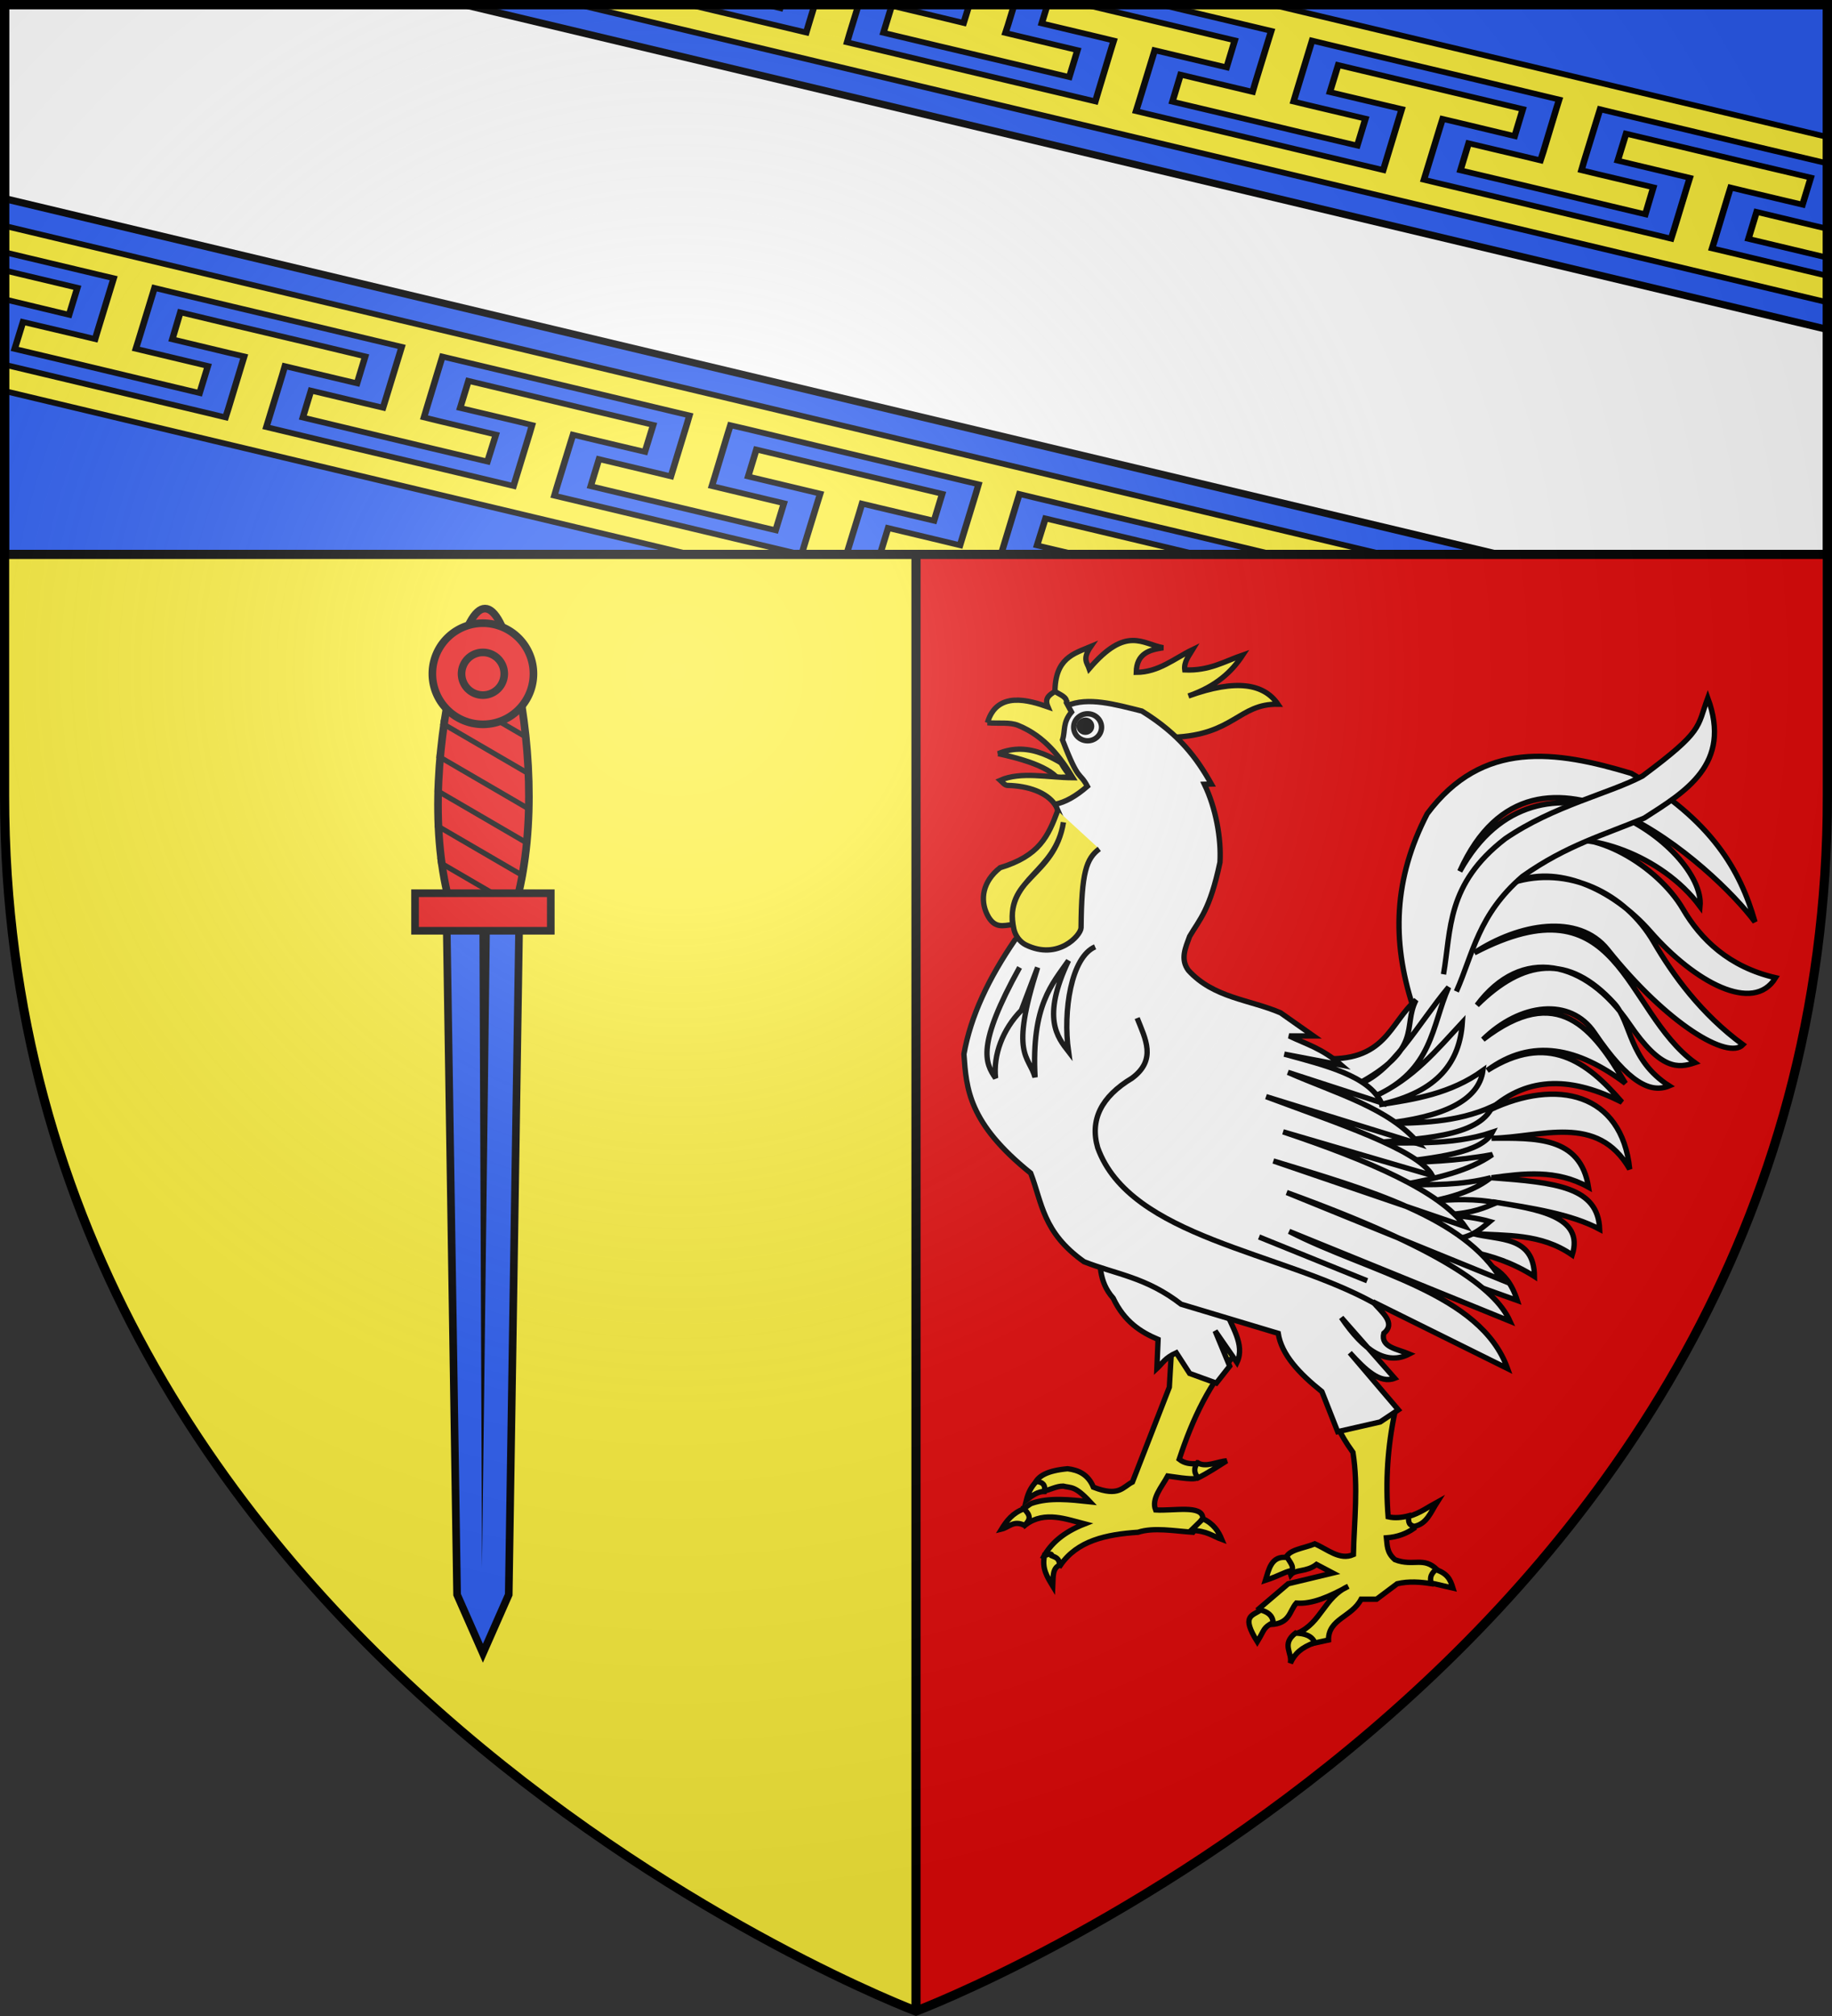
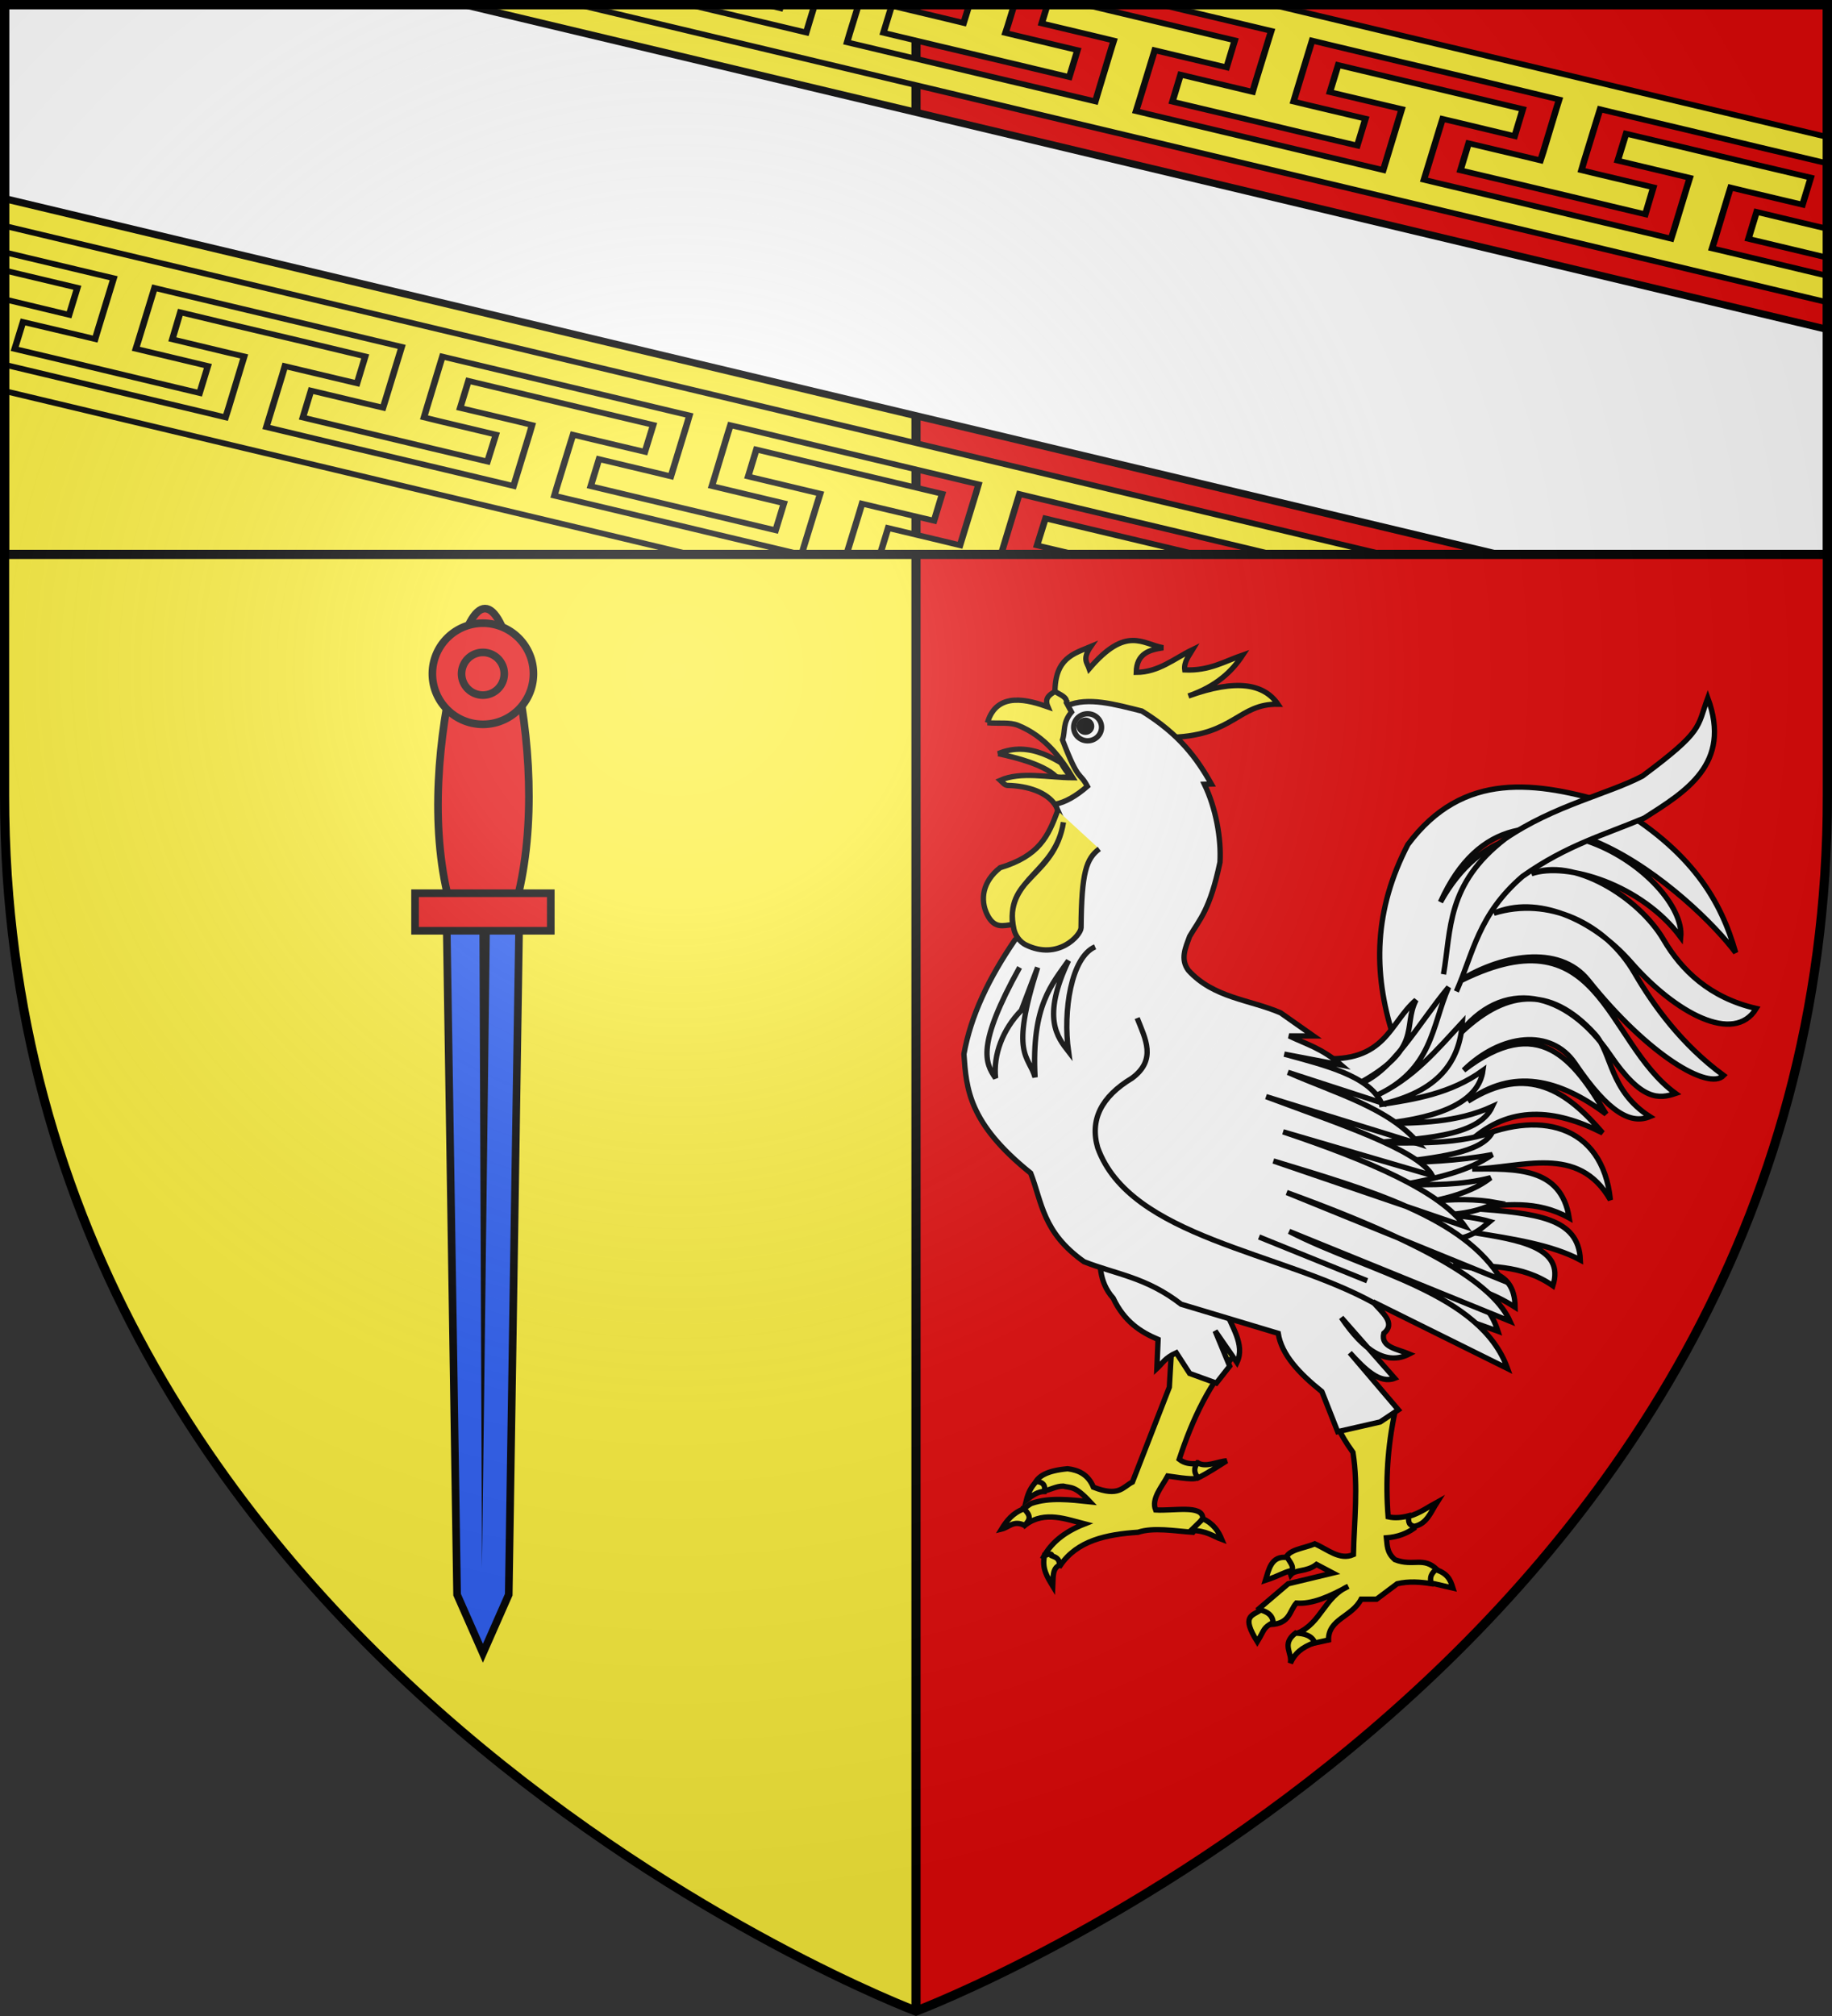
<svg xmlns="http://www.w3.org/2000/svg" xmlns:xlink="http://www.w3.org/1999/xlink" id="svg2" width="600" height="660" version="1">
  <rect width="100%" height="100%" fill="#333333" stroke="none" />
  <defs id="defs6">
    <linearGradient id="linearGradient2893">
      <stop id="stop2895" offset="0" stop-color="#fff" stop-opacity=".314" />
      <stop id="stop2897" offset=".19" stop-color="#fff" stop-opacity=".251" />
      <stop id="stop2901" offset=".6" stop-color="#6b6b6b" stop-opacity=".125" />
      <stop id="stop2899" offset="1" stop-opacity=".125" />
    </linearGradient>
    <radialGradient id="radialGradient3163" cx="221.445" cy="226.331" r="300" fx="221.445" fy="226.331" gradientTransform="matrix(1.353 0 0 1.349 -77.629 -85.747)" gradientUnits="userSpaceOnUse" xlink:href="#linearGradient2893" />
    <clipPath id="shield_cut-3-1">
      <path id="shield-9-5" d="M-298.5-298.5h597V-40C298.5 246.2 0 358.39 0 358.39S-298.5 246.2-298.5-40z" />
    </clipPath>
    <clipPath id="clipPath4903">
      <path id="rect4905" fill="#fff" stroke="#000" stroke-width="2.407" d="M54.546 13.532l438.189 86.142-30.036 152.789-438.189-86.142z" />
    </clipPath>
  </defs>
  <g id="layer3">
    <g id="g4812" fill="#fcef3c" transform="translate(506.25 543.692)">
      <g id="layer4-5" stroke="#000" stroke-width="3" clip-path="url(#shield_cut-3-1)" transform="translate(-206.25 -243.582)">
        <path id="rect4779" stroke="none" d="M-298.5-298.61H-0v657H-298.5z" />
        <path id="rect4781" fill="#e20909" stroke="none" d="M0-298.61h297v657H0z" />
        <path id="path1770" fill="none" d="M-0 358.287l-0-656.897" />
      </g>
    </g>
-     <path id="rect4878" fill="#2b5df2" stroke-width="3" d="M1.5 1.5h597v180H1.5z" />
    <g id="g4891" fill-rule="evenodd" stroke="#000" stroke-width="1.609" clip-path="url(#clipPath4903)" transform="matrix(1.312 -.223 .258 1.134 -73.539 -1.686)">
      <path id="path14871" fill="#fff" stroke-width="2.011" d="M1.052 2.449c-.388 1.523.533 1.956.182 3.483 1.717 15.231 4.285 29.893 7.625 44.031L445.953 268.151c20.926-17.83 41.877-38.456 61.188-62.062L99.21 2.449z" />
      <path id="path15762" fill="#fcef3c" d="M50.109-80.849c-1.872 1.762-3.681 3.567-5.438 5.375l14.5 7.219 16.344 8.187 16.344 8.156 3.562 1.75-1.094 2.25-5.625 11.594-1.094 2.219-3.531-1.75-12.812-6.406-3.438 7.094 12.812 6.406 16.344 8.188 12.875 6.406 3.438-7.125-12.875-6.406-3.5-1.75 1.094-2.25 5.594-11.562 1.094-2.25 3.531 1.75 16.375 8.188 16.375 8.188 16.344 8.156 3.531 1.75-1.062 2.25-5.594 11.594-1.094 2.219-3.562-1.75-12.812-6.406-3.469 7.094 12.844 6.406 16.375 8.156 12.812 6.438 3.469-7.094-12.844-6.437-3.562-1.75 1.094-2.25 5.625-11.594 1.094-2.219 3.5 1.75 16.406 8.188 16.375 8.156 16.344 8.187 3.562 1.781-1.094 2.219-5.625 11.594-1.094 2.219-3.531-1.75-12.812-6.406-3.469 7.094 12.812 6.406 16.375 8.156 12.812 6.406 3.438-7.094-12.812-6.406-3.531-1.781 1.094-2.219 5.625-11.594 1.062-2.219 3.562 1.75 16.344 8.156 16.375 8.188 16.375 8.188 3.531 1.75-1.062 2.25-5.625 11.594-1.094 2.219-3.531-1.781-12.812-6.406-3.469 7.125 12.812 6.406 16.625 8.281 12.812 6.406 3.438-7.094-12.812-6.406-3.562-1.781 1.125-2.219 5.625-11.594 1.062-2.219 3.562 1.75 16.344 8.156 16.344 8.188 16.375 8.156 3.562 1.781-1.094 2.219-5.656 11.594-1.062 2.25-3.562-1.781-12.812-6.406-3.438 7.125 12.812 6.375 16.375 8.188 12.844 6.375 3.438-7.094-12.812-6.375-3.531-1.781 1.062-2.219 5.625-11.594 1.094-2.25 3.531 1.781 16.375 8.188 16.344 8.125 16.344 8.188 3.562 1.781-1.094 2.219-5.594 11.594-1.125 2.219-3.531-1.781-12.812-6.375-3.438 7.125 12.812 6.375 16.406 8.188 12.812 6.406 3.406-7.125-12.812-6.375-3.531-1.781 1.062-2.25 5.656-11.594 1.094-2.219 3.531 1.781 16.375 8.156 16.344 8.188 16.344 8.125 3.562 1.781-1.094 2.25-5.625 11.594-1.094 2.219-3.531-1.75-12.812-6.406-3.438 7.094 12.812 6.406 16.344 8.156 12.844 6.438 3.469-7.125-12.875-6.406-3.531-1.75 1.094-2.25 5.625-11.594 1.062-2.25 3.562 1.781 16.375 8.188 16.375 8.188.312.156c1.317-2.023 2.618-4.067 3.906-6.125zm-5.906 10.688l-3.469 7.094 12.812 6.406 3.562 1.781-1.125 2.25-5.594 11.531-1.094 2.25-3.531-1.75-16.375-8.188-4.344-2.156c-1.327 2.03-2.622 4.062-3.844 6.125L511.89 200.183c2.279-2.886 4.524-5.84 6.75-8.812l5.094-10.5 1.062-2.219 2.25 1.094c1.52-2.181 3.013-4.37 4.5-6.594l-16.094-8.031-12.844-6.406-3.469 7.125 12.844 6.406 3.562 1.75-1.094 2.25-5.625 11.562-1.094 2.219-3.531-1.75-16.406-8.188-16.312-8.156-16.375-8.188-3.531-1.75 1.094-2.219 5.594-11.594 1.094-2.219 3.531 1.781 12.812 6.375 3.469-7.125-12.844-6.375-16.344-8.188-12.812-6.375-3.469 7.094 12.812 6.406 3.562 1.781-1.094 2.219-5.594 11.562-1.125 2.25-3.5-1.781-16.375-8.156-16.375-8.188-16.375-8.156-3.562-1.781 1.094-2.25 5.625-11.562 1.094-2.219 3.531 1.75 12.844 6.438 3.438-7.125-12.812-6.406-16.375-8.188-12.781-6.375-3.469 7.125 12.812 6.375 3.531 1.75-1.094 2.25-5.594 11.562-1.094 2.25-3.562-1.781-16.344-8.156-16.375-8.188-16.344-8.156-3.562-1.781 1.094-2.219 5.625-11.562 1.094-2.25 3.5 1.75 12.844 6.406 3.438-7.125-12.812-6.406-16.344-8.156-12.844-6.406-3.469 7.125 12.844 6.406 3.531 1.781-1.094 2.219-5.594 11.594-1.062 2.219-3.562-1.781-16.375-8.156-16.594-8.281-16.375-8.188-3.531-1.75 1.062-2.25 5.656-11.562 1.062-2.25 3.531 1.781 12.812 6.406 3.469-7.125-12.812-6.406-16.375-8.156-12.812-6.406-3.469 7.125 12.812 6.406 3.531 1.75-1.062 2.219-5.625 11.594-1.062 2.219-3.562-1.781-16.344-8.156-16.344-8.156-16.375-8.156-3.562-1.781 1.094-2.25 5.625-11.562 1.062-2.25 3.562 1.781 12.812 6.406 3.469-7.125-12.812-6.406-16.375-8.156-12.844-6.406-3.469 7.094 12.844 6.438 3.531 1.781-1.062 2.219-5.594 11.562-1.094 2.25-3.562-1.781-16.375-8.187-16.375-8.156L127.578.245l-3.562-1.781 1.125-2.219 5.594-11.594 1.062-2.219 3.562 1.75 12.812 6.406 3.438-7.125-12.781-6.375-16.375-8.188-12.844-6.406-3.469 7.125 12.844 6.406 3.562 1.781-1.094 2.219-5.625 11.563-1.062 2.25-3.562-1.75-16.375-8.219-16.344-8.156-16.375-8.188-3.531-1.75 1.094-2.219 5.594-11.594 1.094-2.219 3.562 1.781 12.812 6.375 3.438-7.125-12.812-6.375-16.344-8.188zm-11.625 8.594c-1.648 2.128-3.232 4.265-4.75 6.438l3.75 1.875 12.812 6.406 3.438-7.125-12.812-6.375zM11.234 59.464c.834 3.154 1.717 6.276 2.625 9.375l15.625 7.781 16.375 8.188 16.406 8.188 3.531 1.75-1.094 2.25-5.625 11.563-1.062 2.219-3.562-1.781-12.844-6.375-3.469 7.094 12.875 6.406 16.344 8.188 12.812 6.406 3.469-7.125-12.812-6.406-3.562-1.781 1.094-2.219 5.625-11.562 1.094-2.25 3.531 1.781 16.344 8.156 16.375 8.156 16.375 8.188 3.562 1.781-1.094 2.25-5.625 11.562-1.094 2.219-3.531-1.75-12.844-6.406-3.438 7.094 12.844 6.438 16.312 8.156 12.812 6.375 3.5-7.094-12.844-6.406-3.5-1.781 1.062-2.219 5.594-11.562 1.094-2.25 3.562 1.781 16.344 8.156 16.344 8.156 16.375 8.188 3.531 1.75-1.062 2.25-5.625 11.562-1.094 2.25-3.531-1.781-12.812-6.406-3.469 7.125 12.812 6.406 16.406 8.188 12.812 6.406 3.469-7.125-12.812-6.406-3.562-1.781 1.094-2.219 5.594-11.594 1.094-2.219 3.562 1.75 16.344 8.188 16.594 8.281 16.375 8.188 3.531 1.75-1.062 2.25-5.625 11.562-1.094 2.25-3.531-1.781-12.812-6.406-3.469 7.125 12.812 6.406 16.375 8.156 12.812 6.406 3.438-7.125-12.812-6.375-3.531-1.781 1.094-2.25 5.594-11.562 1.094-2.25 3.531 1.781 16.375 8.188 16.406 8.156 16.344 8.156 3.531 1.781-1.094 2.25-5.594 11.562-1.094 2.219-3.531-1.75-12.812-6.406-3.469 7.125 12.812 6.406 16.375 8.156 12.812 6.406 3.438-7.125-12.812-6.406-3.531-1.781 1.062-2.219 5.625-11.594 1.094-2.219 3.531 1.781 16.375 8.156 16.375 8.188 16.375 8.188 3.531 1.75-1.094 2.219-5.625 11.594-1.062 2.219-3.562-1.75-12.812-6.406-3.469 7.125 12.812 6.375 16.375 8.188 12.812 6.406 3.469-7.125-12.812-6.406-3.562-1.781 1.094-2.219 5.625-11.562 1.094-2.25 3.531 1.781 16.344 8.156 11.094 5.531c2.041-1.637 4.079-3.278 6.125-4.969zm4.594 15.875c1.119 3.57 2.287 7.098 3.5 10.594l4.562 2.281 3.562 1.75-1.125 2.25-2.688 5.531c1.679 4.351 3.433 8.644 5.25 12.875l1.094-2.188 5.625-11.594 1.094-2.25 3.562 1.781 12.812 6.438 3.469-7.125-12.844-6.406-16.375-8.188zm64.125 32.031l-3.406 7.125 12.781 6.406 3.562 1.75-1.094 2.25-5.594 11.562-1.125 2.25-3.531-1.781-16.344-8.156-16.344-8.156-16.406-8.188-3.531-1.75c1.502 3.494 3.065 6.931 4.656 10.344l363.344 181.438c1.635-.121 3.273-.26 4.906-.406 1.444-1.001 2.888-2.002 4.344-3.031l-13.438-6.719-16.375-8.188-16.344-8.156-3.531-1.75 1.062-2.25 5.656-11.594 1.062-2.219 3.531 1.75 12.812 6.406 3.469-7.094-12.812-6.406-16.406-8.188-12.812-6.406-3.438 7.125 12.812 6.406 3.531 1.75-1.094 2.219-5.594 11.625-1.094 2.219-3.562-1.75-16.344-8.188-16.375-8.156-16.344-8.188-3.531-1.75 1.062-2.25 5.625-11.594 1.094-2.219 3.531 1.75 12.812 6.406 3.469-7.094-12.812-6.406-16.406-8.188-12.781-6.375-3.5 7.094 12.844 6.375 3.531 1.781-1.094 2.25-5.594 11.562-1.094 2.25-3.531-1.75-16.375-8.188-16.344-8.156-16.375-8.188-3.531-1.75 1.062-2.25 5.656-11.594 1.062-2.219 3.562 1.781 12.812 6.375 3.438-7.094-12.812-6.406-16.625-8.281-12.812-6.406-3.438 7.094 12.812 6.406 3.562 1.781-1.094 2.219-5.656 11.594-1.062 2.25-3.531-1.781-16.375-8.156-16.375-8.188-16.375-8.188-3.531-1.75 1.062-2.25 5.656-11.594 1.094-2.219 3.531 1.781 12.812 6.375 3.469-7.094-12.812-6.375-16.375-8.188-12.812-6.406-3.469 7.125 12.844 6.375 3.5 1.781-1.062 2.25-5.625 11.562-1.094 2.25-3.531-1.781-16.344-8.156-16.375-8.156-16.375-8.188-3.562-1.781 1.094-2.25 5.625-11.562 1.062-2.25 3.562 1.781 12.844 6.406 3.438-7.094-12.844-6.438-16.344-8.125zM407.515 270.901l-3.469 7.125 12.812 6.406 3.562 1.75-1.094 2.25-.75 1.562c3.549-2.654 7.135-5.402 10.719-8.219l-8.969-4.469z" />
    </g>
    <path id="rect4878-2" fill="none" stroke="#000" stroke-width="3" d="M1.5 1.5h597v180H1.5z" />
  </g>
  <g id="layer4">
    <g id="g13414" stroke-width="4.346" transform="matrix(.575 0 0 .575 2.771 86.533)">
      <path id="rect4549" fill="#e20909" stroke="#000" d="M254.813 227.219c10.214-41.607 23.143-41.607 32.857 0 9.714 41.607 12.714 92.821 2 134.429s-28.143 41.607-38.857 0c-10.714-41.607-6.214-92.821 4-134.429z" />
      <g id="g4551" transform="translate(5.076)">
        <path id="rect2770" fill="#2b5df2" stroke="#000" d="M244.457 371.58h41.416l-6 385.858-14.708 33.355-14.708-33.355z" />
        <path id="path2773" fill-rule="evenodd" d="M263.156 375.062l1.496 367.031 4.504-367.031z" />
      </g>
-       <path id="path16111" d="M259.285 206.733c-.389.944-.77 1.874-1.125 2.812l31.344 18.25c-.313-1.338-.641-2.667-.969-4zm-5.5 16.812c-.264.998-.526 2-.781 3l41 23.906c-.213-1.295-.429-2.583-.656-3.875zm-4.156 17.562c-.217 1.031-.449 2.061-.656 3.094l47.875 27.875c-.12-1.232-.241-2.457-.375-3.688zm-3.312 18.094c-.162 1.051-.316 2.103-.469 3.156l52.344 30.5c-.036-1.176-.076-2.356-.125-3.531zm-2.312 18.656c-.104 1.085-.22 2.164-.312 3.25l54.438 31.719c.042-1.138.065-2.268.094-3.406zm-1.281 19.25c-.038 1.132-.068 2.274-.094 3.406l54.125 31.531c.116-1.09.21-2.19.312-3.281zm0 20c.04 1.178.07 2.354.125 3.531l51.25 29.844c.08-.362.169-.734.25-1.094.118-.68.231-1.351.344-2.031zm1.469 20.844c.188 1.253.37 2.518.562 3.781l45.188 26.344c.284-.998.553-1.994.812-3z" />
      <path id="rect1882" fill="#e20909" stroke="#000" d="M231.592 358.073h77.3v21.378H231.592z" />
      <g id="g5445" fill="#e20909" stroke="#000" transform="translate(0 4)">
        <path id="path5443" d="M317.693 37.924a28.789 28.789 0 1 1-57.579 0 28.789 28.789 0 1 1 57.579 0z" transform="translate(-18.662 191.199)" />
        <path id="path5441" stroke-width="4.346" d="M282.392 229.123a12.151 12.151 0 1 1-24.302 0 12.151 12.151 0 1 1 24.302 0z" />
      </g>
    </g>
    <g id="g2252" stroke="#000" stroke-width="2.995" transform="translate(247.232 192.491) scale(.584)">
      <path id="path3367" fill="#fcef3c" fill-rule="evenodd" d="M136.429 92.891c17.695-7.426 32.937 2.941 48.122 13.715l-12.03 5.293c-1.712-8.827-15.822-14.661-36.091-19.008z" />
      <path id="path3343" fill="#fcef3c" fill-rule="evenodd" d="M234.597 410.735l-2.165 37.294-20.692 53.174c-5.387 2.747-7.53 8.52-21.895 2.887-2.953-7.167-8.294-9.558-14.437-10.346-11.711 1.059-16.291 4.212-18.24 7.921l4.739 4.635c3.778-.749 7.216-2.835 10.995-2.807 4.492 1.147 6.482-.365 15.017 8.779-11.195-1.193-22.55-2.538-32.574.84-1.473.496-3.191 2.356-4.65 2.787l1.361 9.08c10.568-7.745 22.913-2.829 32.84-.306-12.081 4.722-18.993 11.179-22.962 18.398l9.384 4.812c9.497-13.898 25.795-17.334 43.55-18.527 8.841-2.85 20.169-.725 30.798 0l5.534-7.94c-.28-7.554-16.363-3.952-26.467-4.572-2.488-6.336 3.322-12.672 6.771-19.008 24.873 3.709 14.413.431 16.015-6.861-3.232.058-6.492-.1-9.553-2.523 7.615-23.076 16.929-42.674 32.86-60.633l-22.274-21.174z" />
      <path id="path3327" fill="#fff" fill-rule="evenodd" d="M192.092 368.853c2.145 9.754.181 19.509 8.847 29.263 6.224 13.137 15.36 18.992 25.18 23.138l-.681 16.333c3.205-2.949 4.415-5.898 10.889-8.847l7.486 11.569 14.972 5.444 7.486-9.528-8.167-19.736 12.25 17.694c4.821-10.208-3.443-20.416-6.805-30.624" />
-       <path id="path3363" fill="#fff" fill-rule="evenodd" d="M275.019 256.986c36.244 2.268 77.037 33.27 83.028-5.608l10.835-17.243c-11.73-36.412-10.698-71.147 8.156-107.559 31.038-41.646 72.102-35.387 114.53-22.617 45.071 26.235 61.151 54.469 69.295 83.25-21.871-29.735-123.204-122.847-165.539-28.392 44.863-80.964 137.991-13.843 134.741 19.73-21.852-29.475-63.964-42.392-83.732-35.61 22.91-9.645 60.076 12.971 74.131 37.03 9.929 16.997 25.843 32.526 51.948 38.521-12.424 20.408-45.412 2.475-70.092-25.707-21.722-24.804-53.248-38.066-77.059-27.674 30.27-9.439 62.628 5.417 78.909 33.496 10.506 18.118 26.451 40.239 49.955 57.42-8.296 8.726-42.293-11.296-75.869-53.291-16.471-20.601-49.923-14.536-74.752 1.801 81.815-42.666 83.427 32.324 123.673 61.596-9.328 3.131-19.067 4.306-36.67-21.557-24.777-36.405-60.73-44.074-85.559-10.685 25.892-25.55 51.128-29.338 76.996-.988 9.614 10.537 8.032 31.62 30.796 46.223-10.283 4.247-22.695-1.394-41.903-29.773-13.531-19.992-41.681-16.631-62.521 3.787 42.052-32.412 61.774-6.058 79.882 24.542-26.404-19.764-52.353-25.876-77.476-7.218 33.748-21.315 55.763-5.296 75.551 17.805-27.171-13.7-52.068-15.446-74.107 4.331 37.539-17.84 74.033-9.572 78.438 33.204-18.169-31.615-49.81-17.761-77.476-17.324 24.549-.09 49.798-1.187 54.377 27.429-18.126-10.1-36.252-7.724-54.377-5.293 36.316 2.722 59.671 5.166 60.633 28.873-15.862-8.484-38.032-11.921-60.152-15.399 25.67 4.155 51.621 8.16 44.753 29.835-17.687-12.295-36.924-10.634-55.821-12.03 14.57 3.993 34.427.935 34.648 24.061-12.03-7.666-24.061-11.639-36.091-13.955 8.842 9.053 20.022 7.589 26.467 27.429l-40.422-14.437z" />
+       <path id="path3363" fill="#fff" fill-rule="evenodd" d="M275.019 256.986c36.244 2.268 77.037 33.27 83.028-5.608c-11.73-36.412-10.698-71.147 8.156-107.559 31.038-41.646 72.102-35.387 114.53-22.617 45.071 26.235 61.151 54.469 69.295 83.25-21.871-29.735-123.204-122.847-165.539-28.392 44.863-80.964 137.991-13.843 134.741 19.73-21.852-29.475-63.964-42.392-83.732-35.61 22.91-9.645 60.076 12.971 74.131 37.03 9.929 16.997 25.843 32.526 51.948 38.521-12.424 20.408-45.412 2.475-70.092-25.707-21.722-24.804-53.248-38.066-77.059-27.674 30.27-9.439 62.628 5.417 78.909 33.496 10.506 18.118 26.451 40.239 49.955 57.42-8.296 8.726-42.293-11.296-75.869-53.291-16.471-20.601-49.923-14.536-74.752 1.801 81.815-42.666 83.427 32.324 123.673 61.596-9.328 3.131-19.067 4.306-36.67-21.557-24.777-36.405-60.73-44.074-85.559-10.685 25.892-25.55 51.128-29.338 76.996-.988 9.614 10.537 8.032 31.62 30.796 46.223-10.283 4.247-22.695-1.394-41.903-29.773-13.531-19.992-41.681-16.631-62.521 3.787 42.052-32.412 61.774-6.058 79.882 24.542-26.404-19.764-52.353-25.876-77.476-7.218 33.748-21.315 55.763-5.296 75.551 17.805-27.171-13.7-52.068-15.446-74.107 4.331 37.539-17.84 74.033-9.572 78.438 33.204-18.169-31.615-49.81-17.761-77.476-17.324 24.549-.09 49.798-1.187 54.377 27.429-18.126-10.1-36.252-7.724-54.377-5.293 36.316 2.722 59.671 5.166 60.633 28.873-15.862-8.484-38.032-11.921-60.152-15.399 25.67 4.155 51.621 8.16 44.753 29.835-17.687-12.295-36.924-10.634-55.821-12.03 14.57 3.993 34.427.935 34.648 24.061-12.03-7.666-24.061-11.639-36.091-13.955 8.842 9.053 20.022 7.589 26.467 27.429l-40.422-14.437z" />
      <path id="path3353" fill="#fcef3c" fill-rule="evenodd" d="M344.795 447.307l14.196 14.437c-4.232 19.65-5.392 39.299-3.85 58.949 3.756.835 7.707.5 11.791-.633l2.549 7.171c-4.042 2.809-8.93 4.772-15.302 5.251.501 4.09.041 8.181 4.812 12.271 10.587 3.985 15.88-2.079 23.82 5.775l-3.128 7.699c-6.496-1.026-12.993-1.52-19.489 0l-11.549 8.662h-8.662c-5.153 10.017-18.46 10.992-18.286 22.858l-8.902 1.925-8.421-5.775c13.188-5.667 14.93-20.201 28.392-26.226-10.194 5.574-20.189 10.154-29.114 9.384-3.988 4.491-3.542 11.568-14.437 12.03l-6.496-8.903 16.361-13.955 25.023-6.015-9.143-4.812c-5.669 4.383-11.842 2.651-14.437 5.775l-2.887-8.662c.844-5.448 10.36-6.079 16.361-8.662 7.128 2.994 13.943 9.439 21.655 6.015.44-19.001 2.812-37.681-.241-57.265-.994-1.368-1.941-2.737-2.84-4.105-1.42-2.161-2.72-4.321-3.897-6.482l-2.406-20.692z" />
      <path id="path3339" fill="#fcef3c" fill-rule="evenodd" d="M174.568 64.82l-6.295-6.125c-.048-19.343 10.482-21.858 20.076-25.861-4.874 7.091-1.949 9.168-.851 12.42 20.816-24.382 29.733-13.862 41.513-11.739-7.8 1.153-14.918 3.158-15.142 13.781 12.549-.002 21.413-7.834 31.645-12.76-2.136 3.579-5.015 6.911-4.424 11.399 13.743.617 22.288-4.83 32.496-8.337-6.093 9.279-14.784 17.52-30.454 22.968 27.009-9.776 42.41-6.783 50.19 4.594-22.093-.327-24.585 17.203-58.867 18.545z" />
      <path id="path3182" fill="#fff" fill-rule="evenodd" d="M316.885 263.723c37.058 2.658 38.801-19.776 53.896-32.723-7.831 15.303 4.57 27.171-33.685 47.64 19.835-5.732 35.027-34.674 51.971-54.859-9.564 21.673-8.776 46.532-41.385 61.115 21.674-9.81 34.794-26.037 49.084-41.385-1.464 21.883-13.228 39.027-46.678 46.197 20.042-3.041 40.066-6.179 58.227-19.249-2.339 16.986-22.538 26.318-56.302 29.835 20.73-.437 41.489-.462 61.596-9.624-7.93 17.437-41.076 18.065-71.22 20.692 23.74-.887 47.48 1.68 71.22-6.256-6.082 11.769-32.039 14.264-56.784 17.324 18.374-.681 36.552-1.035 56.784-4.812-13.092 9.204-31.265 13.328-50.047 16.843 16.361.106 32.723.408 49.084-3.85-7.664 6.11-19.285 10.572-34.648 13.474 13.955-1.764 26.627-1.604 38.016.481-6.836 2.774-12.443 5.812-27.911 6.737 8.491.813 16.835 1.772 24.061 3.85-6.141 5.13-11.93 10.448-27.429 10.587l-38.497-17.805z" />
      <path id="path2338" fill="#fff" fill-rule="evenodd" d="M175.079 66.011c11.759-5.083 26.632-.818 41.953 3.004 21.003 12.962 30.783 26.332 38.99 40.915l-3.925.11c6.451 13.384 9.5 30.377 8.73 43.761-5.671 26.825-11.342 31.832-17.014 41.513-2.314 6.352-5.372 12.703-.681 19.055 14.188 15.571 34.313 16.299 51.721 23.819l18.375 12.93h-13.611c9.479 4.617 18.126 6.74 29.263 16.333l-31.986-6.125c23.129 6.307 47.163 12.11 54.443 27.222l-52.402-17.014c26.533 11.689 57.071 20.041 73.499 40.152l-85.748-26.541c39.316 14.745 85.054 29.49 93.234 44.235l-83.707-24.5c48.272 16.195 88.081 33.28 102.081 53.082l-107.526-36.749c52.739 16.064 106.938 31.236 127.942 66.693l-120.456-48.999c86.044 31.258 116.886 53.53 125.22 72.138l-123.859-50.36c44.774 23.006 107.184 34.255 122.498 76.901l-75.54-37.43c4.958 5.898 13.17 11.796 6.125 17.694-1.902 7.856 7.731 8.79 14.291 11.569-12.703 6.615-25.407-1.641-38.11-20.416l29.944 34.027c-8.393 3.268-16.787-5.082-25.18-14.291l27.222 31.986-10.208 6.805-23.819 5.444-8.847-22.458c-12.658-10.14-22.664-20.722-24.5-32.666l-54.443-16.333c-19.595-15.176-36.47-16.751-54.443-23.819-23.341-16.56-23.508-33.12-29.944-49.68-34.996-28.157-36.058-47.384-37.43-66.693 3.761-21.324 13.942-42.647 28.583-63.971 16.464-15.707 26.863-34.88 30.624-57.846l-7.486-17.014c1.972-6.692-4.431-19.983 9.295-15.54-15.808-16.948-7.679-28.035-3.17-44.348" />
      <path id="path3331" fill="none" d="M155.918 196.594c10.986 1.041 18.589-2.43 19.971-14.196" />
      <path id="path3333" fill="none" stroke-width="2.995" d="M194.415 78.094c0 4.186-3.501 7.579-7.82 7.579-4.319 0-7.82-3.393-7.82-7.579 0-4.186 3.501-7.579 7.82-7.579 4.319 0 7.82 3.393 7.82 7.579z" />
      <path id="path3329" fill="#fcef3c" fill-rule="evenodd" d="M169.805 124.878c-5.343 14.38-10.297 25.308-32.285 31.944-9.844 7.701-11.335 17.976-7.245 26.259 4.081 8.265 9.187 6.105 14.224 5.614-2.827-26.442 24.117-28.914 28.538-57.353-5.099 31.486-33.958 30.908-27.778 59.929.767 3.604 3.372 7.186 6.682 8.806 18.043 8.834 30.8-5.289 30.982-9.569.258-31.327 2.936-38.68 10.208-44.235" />
      <path id="path3337" stroke-width="2.995" d="M188.844 77.503c0 1.862-1.573 3.372-3.513 3.372-1.94 0-3.513-1.51-3.513-3.372 0-1.862 1.573-3.372 3.513-3.372 1.94 0 3.513 1.51 3.513 3.372z" />
      <path id="path3345" fill="#fcef3c" fill-rule="evenodd" d="M150.92 516.191c-6.425 2.407-9.748 6.752-12.59 11.399 4.129-.975 6.838-5.206 12.93-2.042 3.371-3.469 3.545-5.435-.34-9.357z" />
      <path id="path3349" fill="#fcef3c" fill-rule="evenodd" d="M157.895 500.878c3.242.3 5.25 1.698 4.424 5.614-3.346-.045-6.692 2.112-10.038 4.764.914-3.651 2.443-7.179 5.614-10.378z" />
      <path id="path3355" fill="#fcef3c" fill-rule="evenodd" d="M298.599 543.551c-9.137-1.382-10.414 6.981-12.271 12.752 7.856-2.566 9.955-4.411 14.677-5.534 1.505-1.945-.888-4.669-2.406-7.218z" />
      <path id="path3357" fill="#fcef3c" fill-rule="evenodd" d="M283.681 572.905c-4.822 3.42-11.118 3.11-1.925 17.805 4.411-7.248 3.048-7.534 8.903-10.827-.397-4.255-3.404-5.899-6.978-6.978z" />
      <path id="path3359" fill="#fcef3c" fill-rule="evenodd" d="M303.17 585.898c-8.153 6.314-1.565 11.098-2.887 16.843 2.525-5.394 6.064-8.718 13.715-11.549-1.69-3.952-5.963-5.172-10.827-5.293z" />
      <path id="path3361" fill="#fcef3c" fill-rule="evenodd" d="M381.849 550.288c6.609 2.19 8.148 5.59 9.624 10.346l-12.512-2.887c.125-2.207-.857-4.045 2.887-7.459z" />
      <path id="path3369" fill="none" d="M214.386 241.106c4.565 11.597 11.121 23.327-2.887 33.685-17.328 10.425-23.735 23.42-19.249 38.979 18.207 50.533 103.05 58.228 154.952 87.1" />
      <path id="path3371" fill="none" d="M148.459 212.714c-24.235 43.726-19.402 53.541-13.474 62.077-1.395-12.987 3.966-27.346 14.437-38.016l9.143-24.061c-15.771 49.616-4.891 49.171-1.444 61.596-2.118-40.552 9.737-52.307 18.767-65.445-15.229 32.161-6.199 42.992 0 51.009-3.186-22.751 1.461-52.885 14.918-58.708" />
      <path id="path3375" fill="#fcef3c" fill-rule="evenodd" d="M248.237 490.33c-2.431 3.344-1.751 6.067.34 8.507 5.295-2.601 10.689-6.163 15.993-9.528-5.454.378-11.718 3.999-16.333 1.021z" />
      <path id="path3377" fill="#fcef3c" fill-rule="evenodd" d="M366.311 520.614c.732 1.915-.59 4.344 3.403 5.444 7.129-1.325 9.294-7.919 12.93-13.611-5.231 2.829-9.468 6.155-16.333 8.167z" />
      <path id="path3373" fill="#fff" fill-rule="evenodd" d="M386.18 216.564c4.393-25.046 1.463-50.453 34.648-76.032 27.37-18.677 57.946-25.05 76.995-35.129 34.413-25.633 30.397-27.053 36.572-43.791 13.659 37.222-12.634 52.615-35.61 67.37-22.445 9.493-43.351 15.036-68.333 32.723-24.867 21.494-27.568 42.989-37.054 64.483" />
      <path id="path3347" fill="#fcef3c" fill-rule="evenodd" d="M162.489 542.221c1.419.016 3.872-1.69 4.083.34 1.62.729 4.331 1.15 4.253 5.274-4.127 1.674-3.499 7.046-3.743 11.739-3.08-5.081-6.364-10.068-4.594-17.354z" />
      <path id="path3351" fill="#fcef3c" fill-rule="evenodd" d="M251.3 521.805c5.94 2.779 8.658 6.99 10.548 11.569-5.263-1.908-8.248-4.828-17.184-5.104z" />
      <path id="path3222" fill="none" d="M343.352 388.358l-60.633-24.542" />
      <path id="path3365" fill="#fcef3c" fill-rule="evenodd" d="M130.413 75.568c6.627.545 12.46-.471 17.225 1.469 15.025 6.117 23.767 18.024 30.656 29.329-13.797-.065-29.158-3.648-40.663 1.444 1.267 1.13 2.446 2.825 4.103 2.864 11.872.277 21.847 4.033 26.467 10.61 5.854-1.116 11.777-4.498 18.273-10.106-4.652-8.662-4.592-1.62-13.955-25.986 1.684-5.213-.074-9.566 5.053-15.64l-2.887-5.293c.624-3.015-3.506-4.446-6.496-6.256-2.822 1.925-6 3.629-3.85 8.662-10.385-3.63-28.614-9.295-33.926 8.903z" />
    </g>
  </g>
  <g id="layer2">
    <path id="path2875" fill="url(#radialGradient3163)" fill-rule="evenodd" d="M300 658.5s298.5-112.32 298.5-397.772V2.176H1.5V260.728C1.5 546.18 300 658.5 300 658.5z" />
  </g>
  <g id="layer1">
    <path id="path1411" fill="none" fill-rule="evenodd" stroke="#000" stroke-width="3" d="M300 658.397S1.5 545.979 1.5 260.278V1.5h597V260.278c0 285.701-298.5 398.119-298.5 398.119z" />
  </g>
</svg>